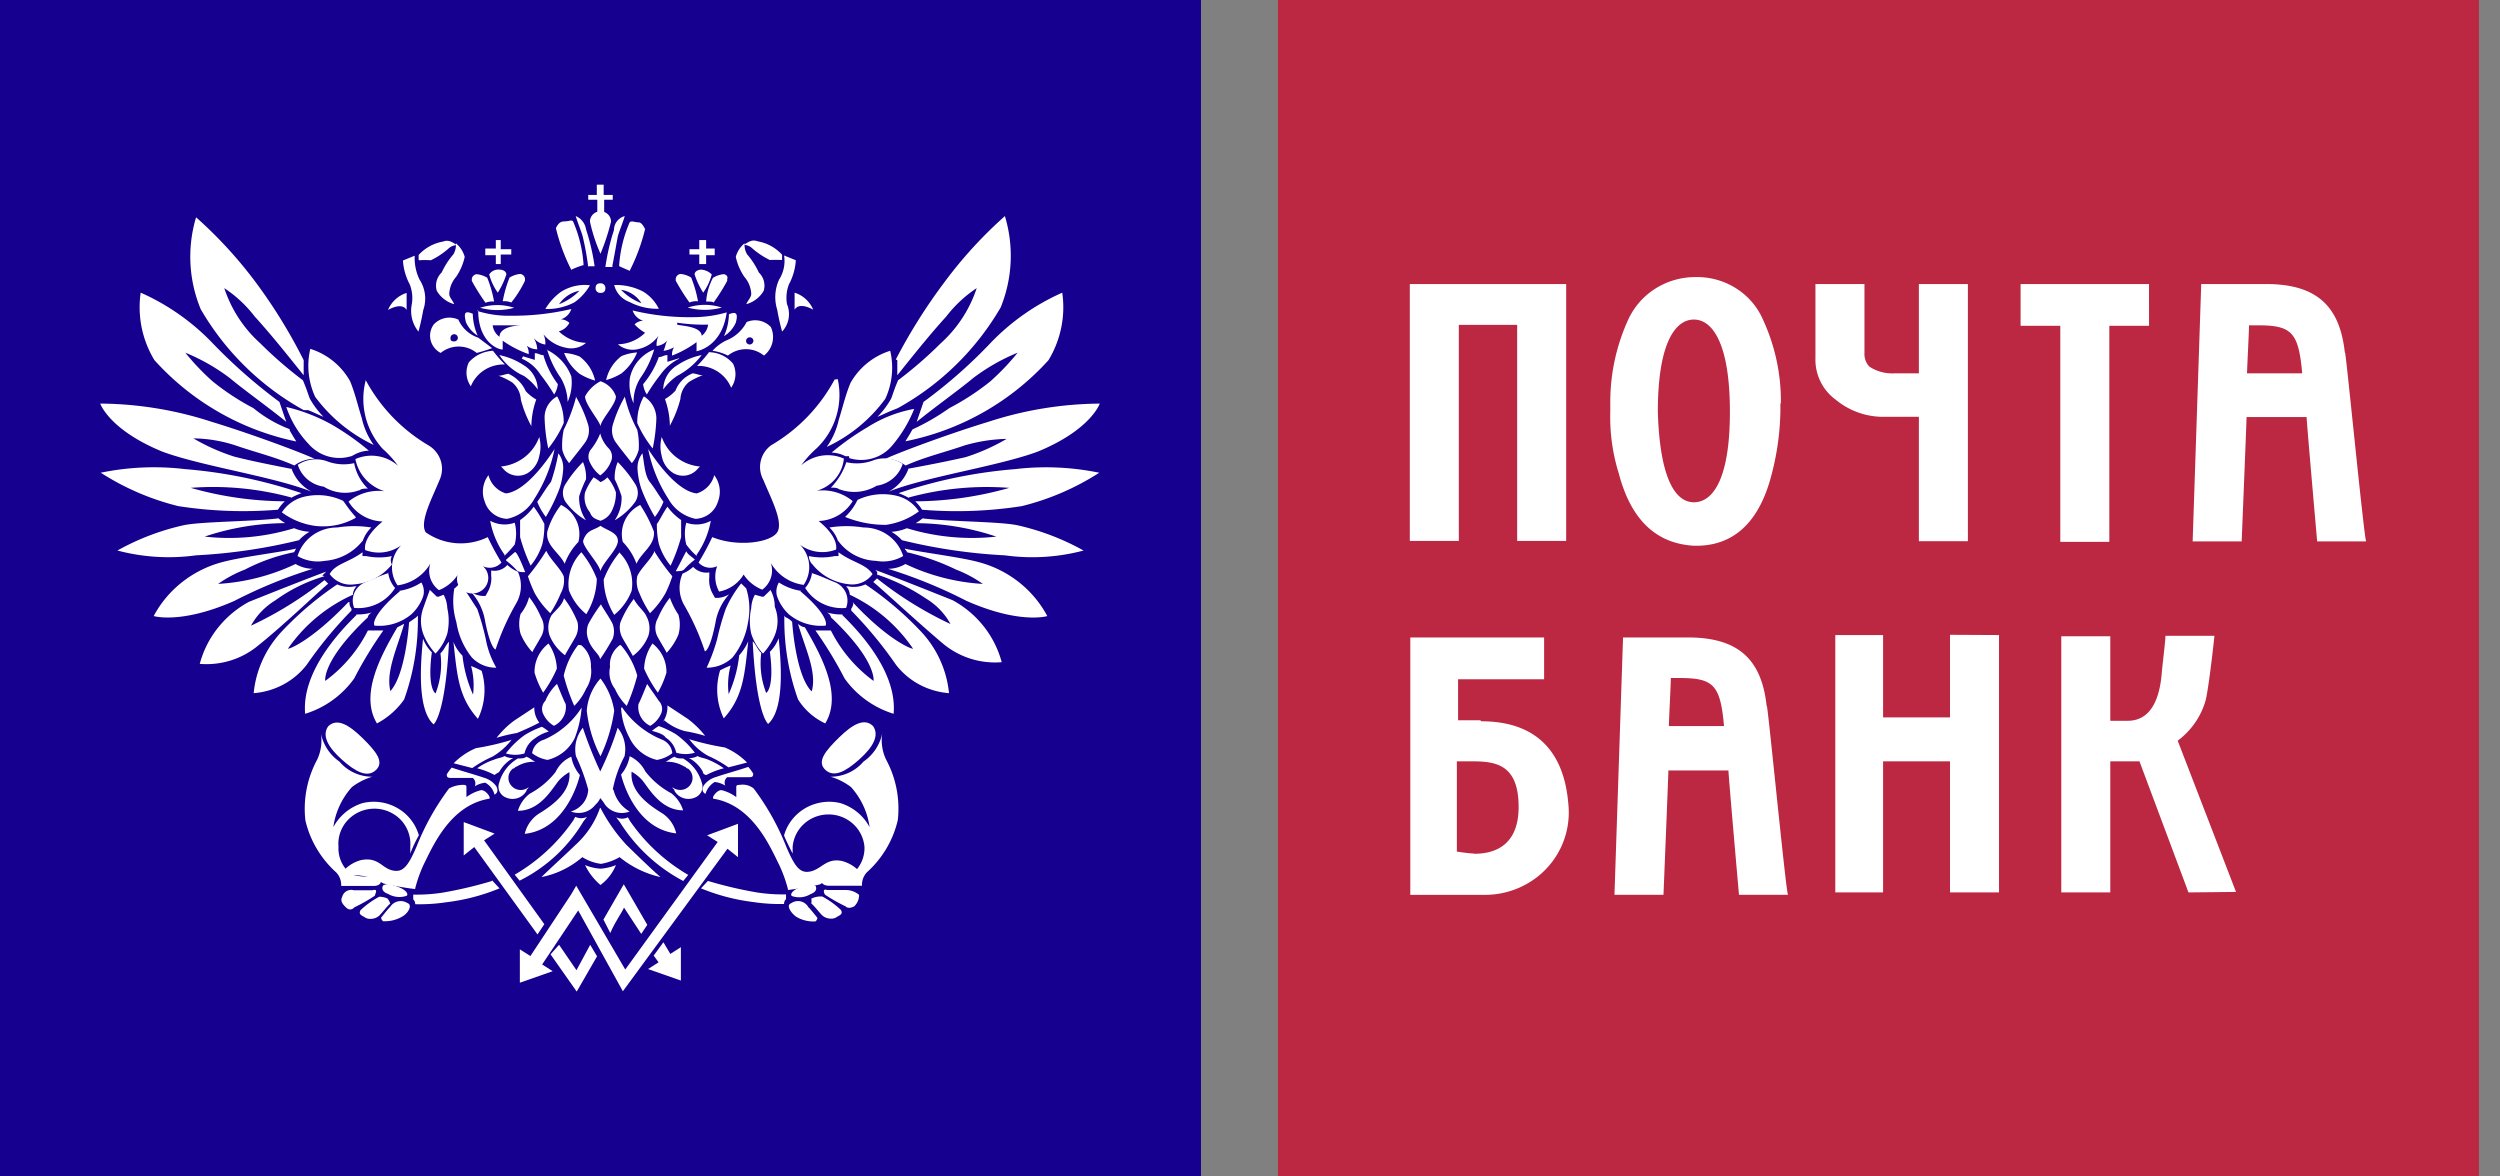
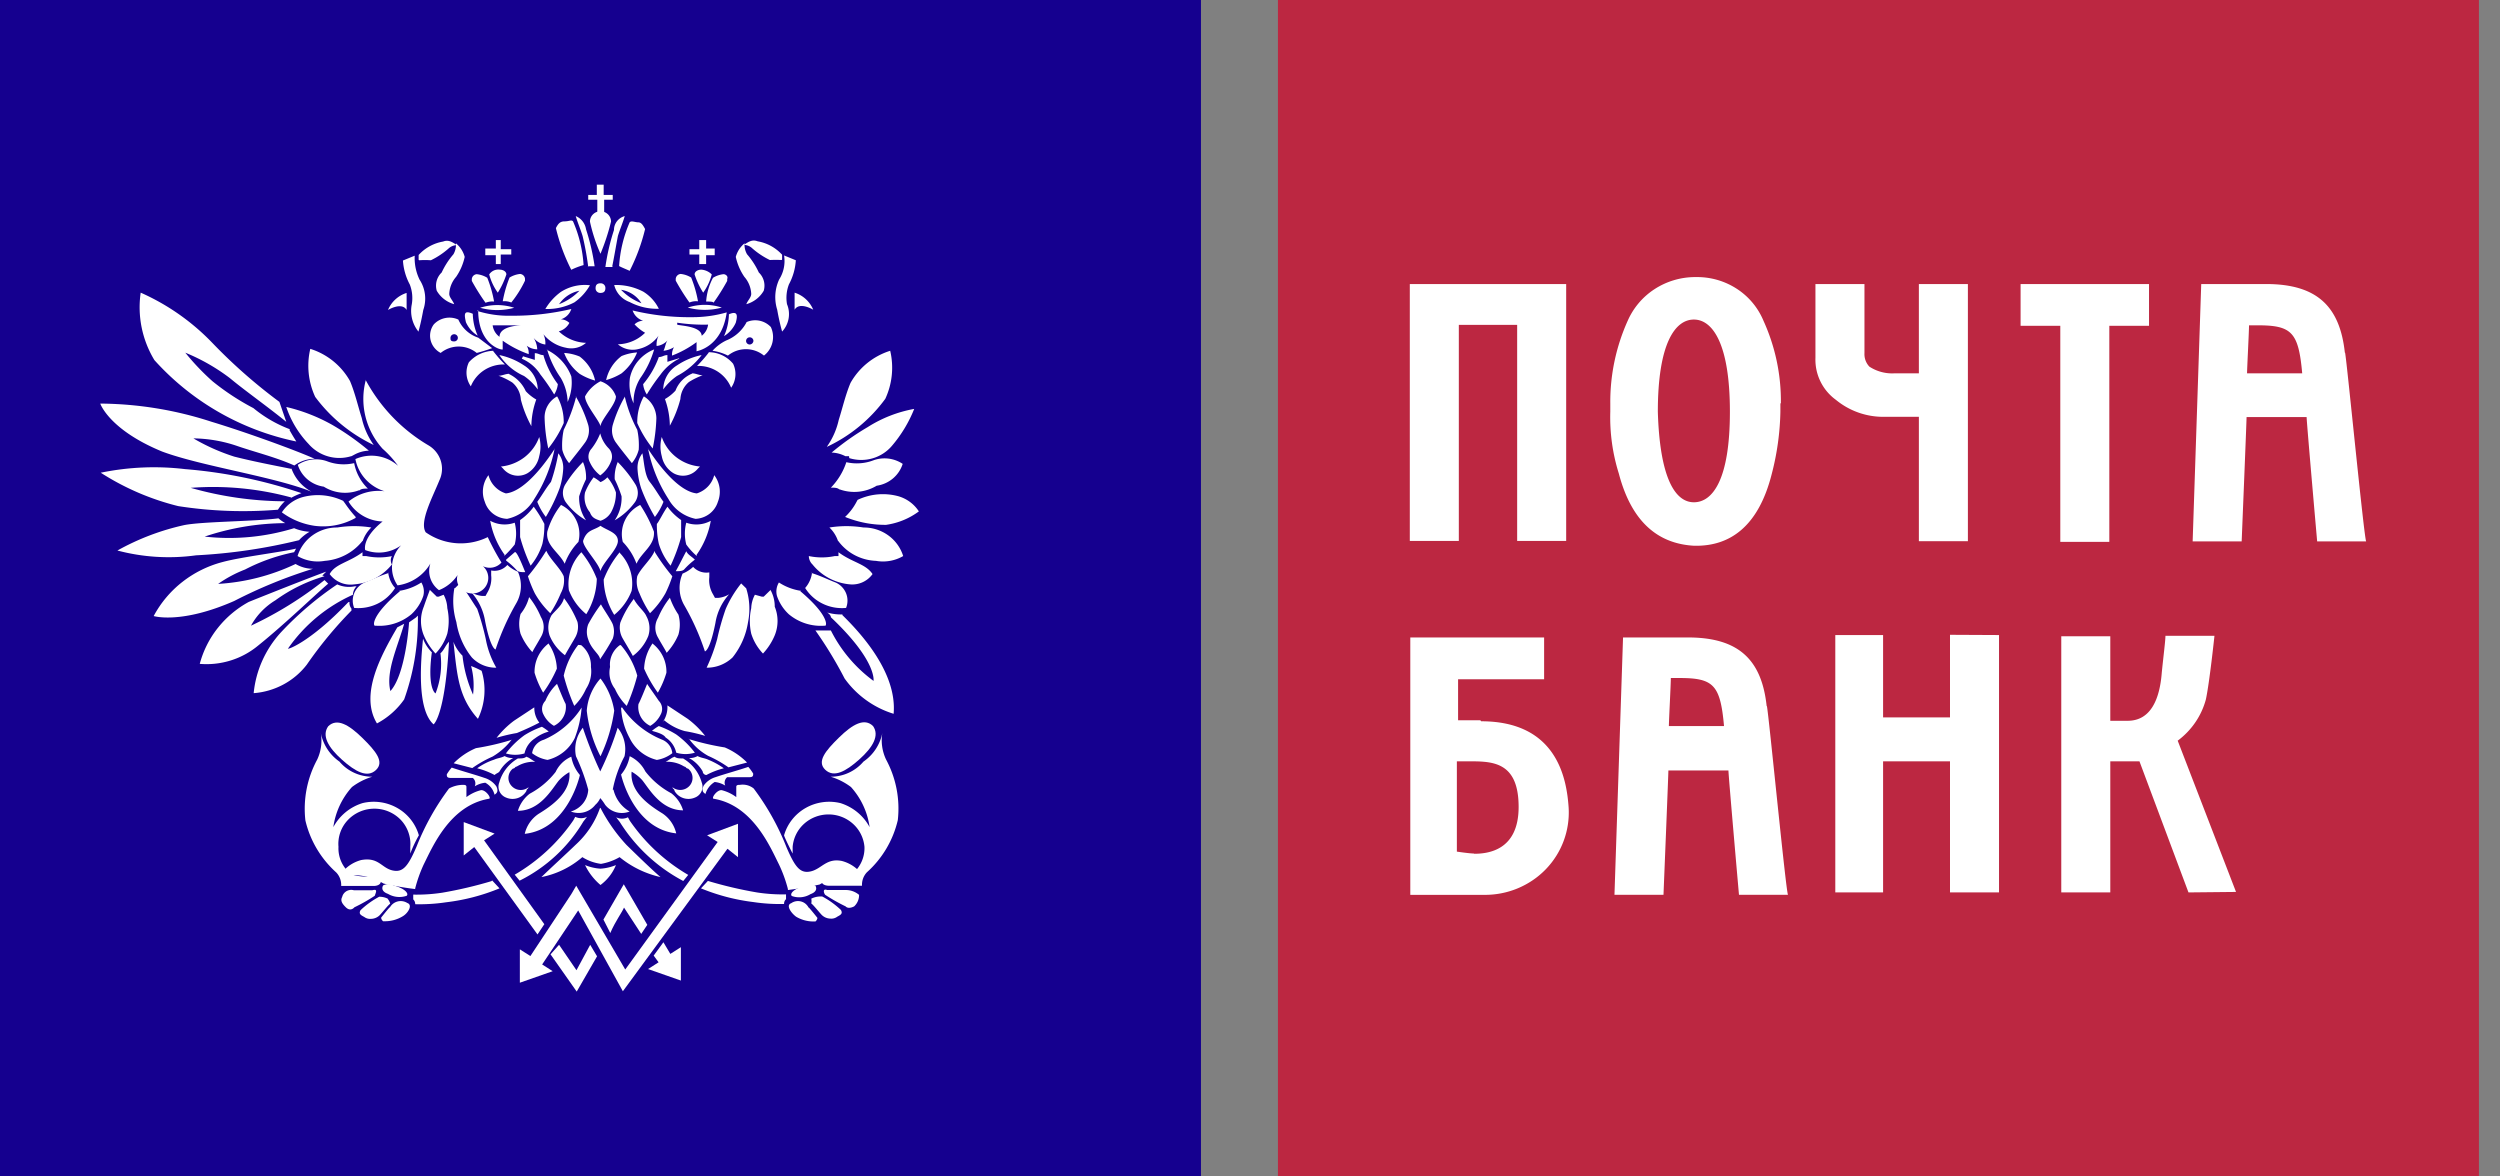
<svg xmlns="http://www.w3.org/2000/svg" width="102" height="48" fill="none">
  <rect width="100%" height="100%" fill="#808080" stroke="none" />
  <path d="M0 0h49v48H0V0z" fill="#15008F" />
  <path d="M52.14 0h49v48h-49V0z" fill="#BC2741" />
  <path d="M14.92 15.507a6.859 6.859 0 002.58 2.674c.234.144.407.367.486.626.079.26.06.539-.056.785-.28.695-.83 1.704-.56 2.126a2.495 2.495 0 002.53.196c.167.356.354.702.56 1.038a.643.643 0 01-.76.147.628.628 0 01.072.886.66.66 0 01-.902.093.568.568 0 01-.2-.617 1.622 1.622 0 01-.76.617.98.98 0 01-.353-.488.96.96 0 01.003-.599c-.138.24-.331.444-.564.599a1.853 1.853 0 01-.776.293 1.282 1.282 0 01.15-1.636 1.548 1.548 0 01-1.47.195s-.15-.47.71-1.165a1.706 1.706 0 01-.802-.232 1.663 1.663 0 01-.588-.581 1.935 1.935 0 011.47-.421 1.744 1.744 0 01-.78-.495 1.691 1.691 0 01-.41-.818 1.63 1.63 0 011.74.274 4.164 4.164 0 00-.63-.695 3.044 3.044 0 01-.702-1.327 3.005 3.005 0 01.022-1.495l-.01.02zm3.93 11.226a1.573 1.573 0 01-.35-.549c.15 1.362.2 2.254 1 3.145.295-.613.349-1.31.15-1.96a3.313 3.313 0 00-.43-.195c.102.38.13.776.08 1.166a5.261 5.261 0 01-.43-1.587l-.02-.02zm-1.24-.127a1.574 1.574 0 01-.35-.549c-.08.813-.28 2.87.43 3.497 0 0 .48-.342.63-3.37-.15.147-.2.343-.35.47a3.326 3.326 0 01-.2 1.637s-.35-.177-.15-1.685h-.01zm-1.68 1.587c.63-.696.76-2.802.76-2.802l.28-.196.08-.078v.196a9.618 9.618 0 01-.56 3.223 3.148 3.148 0 01-1.11.98c-.71-1.167.15-2.753.83-3.92l.28-.146c-.28.98-.76 1.959-.56 2.753v-.01zm-1.67-3.635a.376.376 0 00.08.275v.078c-.67.682-1.279 1.42-1.82 2.204a2.983 2.983 0 01-.957.812 3.048 3.048 0 01-1.213.354c.09-.921.48-1.79 1.11-2.479a13.26 13.26 0 012.3-1.959c.222.101.47.128.71.079h.08a.494.494 0 00-.15.343 6.42 6.42 0 00-2.64 2.184c-.13.098.83-.176 2.45-1.88l.05-.01zm-1.11-1.077l.08-.079.08-.078c-.56.196-2.53.98-3.16 1.234-.49.267-.92.629-1.264 1.063a4.03 4.03 0 00-.736 1.465c.427.036.857-.012 1.266-.14a3.272 3.272 0 001.114-.605c1.11-.891 2.38-2.125 2.86-2.527l-.15-.147a15.042 15.042 0 01-3 1.861c.234-.426.58-.784 1-1.038a6.505 6.505 0 012-.98l-.09-.03zM12 22.53l.08-.147c-.63.147-2.25.343-3 .548a4.506 4.506 0 00-1.641.813 4.4 4.4 0 00-1.169 1.391s1.11.343 3.29-.617a19.749 19.749 0 013.21-1.312c-.25 0-.496-.068-.71-.196a8.508 8.508 0 01-3.16.813c.34-.24.71-.438 1.1-.588a7.58 7.58 0 012-.705zm0-.98c.2.084.413.133.63.147a1.76 1.76 0 00-.43.343 22.323 22.323 0 01-4.2.617 8.162 8.162 0 01-3.21-.196 10.023 10.023 0 012.73-1.038c.76-.147 2.86-.147 3.84-.275.087.074.18.14.28.196-1.12.007-2.231.192-3.29.549A9.005 9.005 0 0012 21.55zm-.13-1.234c.138-.076.282-.141.43-.196a19.762 19.762 0 00-4.75-.98 10.733 10.733 0 00-3.44.147 10.504 10.504 0 003.16 1.362c1.346.21 2.712.259 4.07.147.078-.126.172-.241.28-.343a14.273 14.273 0 01-3.84-.549c1.38-.105 2.767.028 4.1.392l-.01.02zm.01-1.235c.14.418.437.768.83.98-1.54-.617-4.48-1.038-6.09-1.636-2.17-.891-2.53-1.959-2.53-1.959a14.96 14.96 0 014.55.745c1.39.42 3.44 1.165 4.2 1.508-.3 0-.591.097-.83.274-.76-.343-1.62-.548-2.38-.813a5.717 5.717 0 00-1.74-.294 8.21 8.21 0 001.67.745c.78.196 1.54.343 2.33.5l-.01-.05zm-.07-1.538c.08.148.2.343.28.47a10.7 10.7 0 01-5.79-3.32 4.16 4.16 0 01-.56-2.753 9.25 9.25 0 012.93 2.057c.84.874 1.753 1.677 2.73 2.4l.28.814c-.76-.618-1.74-1.313-2.3-1.783a8.04 8.04 0 00-1.82-1.039c.337.418.708.808 1.11 1.166.518.42 1.077.787 1.67 1.097a5.23 5.23 0 001.49.862" fill="#fff" />
  <path d="M18.56 24l.2-.196c.28.343.48.696.71 1.038.142.405.259.817.35 1.235.075.41.22.804.43 1.165a1.344 1.344 0 01-1-.42 3.043 3.043 0 01-.63-1.44 2.968 2.968 0 01-.08-1.392l.02.01zm-1.02.069l.2.196.08.078h.08l.2-.078c.091.169.143.356.15.548.076.342.076.696 0 1.038a2.067 2.067 0 01-.48.814 2.53 2.53 0 01-.48-.745 1.547 1.547 0 010-1.166c.1-.294.18-.5.25-.695v.01zm-1.26.039c.326-.047.636-.164.91-.343a.705.705 0 01.08.549c-.095.282-.26.538-.48.744a2.039 2.039 0 01-1.47.47c-.1.05-.23-.372 1-1.41l-.04-.01zm-.44-.735c.03.228.127.443.28.617-.173.275-.42.497-.716.641a1.793 1.793 0 01-.954.172.798.798 0 01.003-.603.82.82 0 01.427-.435c.33-.128.61-.274 1-.392" fill="#fff" />
  <path d="M16 22.687c-.35.074-.71.074-1.06 0h-.15v-.156c-.56.42-1.11.47-1.34.891a1.059 1.059 0 001 .421 2.191 2.191 0 001.54-.813.347.347 0 010-.343H16zm-1.2-.617c.07-.207.19-.395.35-.548a4.368 4.368 0 00-1.39 0 1.703 1.703 0 00-1.008.319c-.292.21-.506.507-.612.846.334.195.728.264 1.11.196.3-.023.593-.107.858-.247a2.15 2.15 0 00.682-.566h.01zm-.29-.98a5.22 5.22 0 01-.43-.548l-.08-.108a2.405 2.405 0 00-1.67-.147c-.344.102-.638.32-.83.617.392.291.853.48 1.34.55a2.706 2.706 0 001.67-.324v-.04zm.15-1.077c.08-.078.2-.078.35-.078a1.946 1.946 0 01-.56-1.039c-.37.085-.757.058-1.11-.078a1.336 1.336 0 00-1.19.147c.073.231.211.438.399.596.187.157.417.26.661.295a1.633 1.633 0 001.44.147l.01.01zm-.32-1.4l.15-.08c.173-.089.364-.139.56-.146-.46-.386-.95-.734-1.47-1.038a7.168 7.168 0 00-1.9-.745 4.06 4.06 0 00.91 1.509 1.66 1.66 0 001.74.499h.01zm.9-.47a3.006 3.006 0 01-.48-1.088c-.15-.47-.28-1.039-.48-1.509a2.827 2.827 0 00-1.62-1.313 3.018 3.018 0 00.2 1.96 6.4 6.4 0 002.38 1.959v-.01zm5.46 4.907c.125.117.27.21.43.274a1.424 1.424 0 01-.08 1.313 10.01 10.01 0 00-.83 1.861s-.2 0-.43-1.166a2.291 2.291 0 00-.56-1.165c.13.08.277.13.43.146h.15l.08-.146c.124-.21.177-.454.15-.696v-.196a.694.694 0 00.66-.225z" fill="#fff" />
-   <path d="M12.39 14.694v.617c-.56-.695-1.26-1.587-2-2.4a5.119 5.119 0 00-1.24-1.156 5.23 5.23 0 001.47 2.253 16.79 16.79 0 001.74 1.509l.08.196c.08.196.15.421.2.548.151.272.34.523.56.745-.2-.079-.43-.196-.63-.274h-.18a11.04 11.04 0 01-4.2-4.115A5.602 5.602 0 018 8.865a17.64 17.64 0 012.45 2.675 21.41 21.41 0 011.94 3.154zm24.7 5.623a3.326 3.326 0 00-.43-.196 19.762 19.762 0 014.75-.98 10.733 10.733 0 013.44.147 10.5 10.5 0 01-3.16 1.362c-1.346.21-2.712.259-4.07.147a1.669 1.669 0 00-.28-.343c1.3-.007 2.592-.192 3.84-.549a12.076 12.076 0 00-4.1.392l.01.02zm-.01-1.235c-.14.418-.437.768-.83.98 1.54-.617 4.48-1.038 6.09-1.636 2.17-.891 2.53-1.959 2.53-1.959a14.96 14.96 0 00-4.55.745c-1.39.42-3.44 1.165-4.2 1.508.3 0 .591.097.83.274.76-.343 1.62-.548 2.38-.813a6.58 6.58 0 011.74-.274 8.21 8.21 0 01-1.67.744c-.78.177-1.54.324-2.33.47l.01-.038zm.14-1.547c-.08.147-.2.343-.28.47a10.701 10.701 0 005.84-3.311c.5-.829.698-1.8.56-2.753a9.25 9.25 0 00-2.93 2.057 20.086 20.086 0 01-2.73 2.4l-.28.814c.76-.618 1.74-1.313 2.3-1.783a8.04 8.04 0 011.82-1.039 9.882 9.882 0 01-1.11 1.166c-.521.42-1.084.787-1.68 1.097a9.222 9.222 0 01-1.49.862l-.02.02zm-.61-2.841v.617c.56-.695 1.26-1.587 2-2.4a5.12 5.12 0 011.24-1.156 5.23 5.23 0 01-1.47 2.253 16.79 16.79 0 01-1.74 1.509l-.08.196c-.08.196-.15.421-.2.548-.151.272-.34.523-.56.745.2-.079.43-.196.63-.274l.2-.079a11.039 11.039 0 004.2-4.114c.48-1.187.54-2.498.17-3.723a17.64 17.64 0 00-2.45 2.675 22.562 22.562 0 00-2 3.174l.06.029zM14.55 25.087c-.71.696-2.25 2.332-2.1 4.036a3.845 3.845 0 002-1.44c.35-.679.748-1.333 1.19-1.959h-.63a5.76 5.76 0 01-1.74 2.057s-.15-.813 1.74-2.596c0-.078.08-.147.15-.195-.204.06-.417.087-.63.078l.02.02zm19.5-9.6a6.858 6.858 0 01-2.58 2.675 1.098 1.098 0 00-.32 1.43c.28.695.83 1.704.56 2.126-.27.42-1.62.617-2.65.196a10.59 10.59 0 01-.56 1.038.643.643 0 00.76.147 1.25 1.25 0 00.08 1.038c.207-.04.404-.122.576-.242.173-.12.317-.274.424-.453.182.277.448.493.76.617a.98.98 0 00.353-.489.96.96 0 00-.003-.599 1.818 1.818 0 001.34.892 1.282 1.282 0 00-.15-1.636 1.548 1.548 0 001.47.196s.15-.47-.71-1.166c.283-.01.559-.09.802-.232.243-.142.445-.342.588-.58a1.933 1.933 0 00-1.47-.422c.298-.084.564-.254.762-.488.199-.234.32-.522.348-.825a1.63 1.63 0 00-1.74.275 4.16 4.16 0 01.63-.696 3.013 3.013 0 00.86-2.822l-.13.02zm-3.87 11.226a2.24 2.24 0 00.35-.548c-.15 1.362-.2 2.253-1 3.145a2.692 2.692 0 01-.15-1.96c.138-.075.282-.14.43-.196-.102.38-.13.776-.08 1.166.226-.504.37-1.04.43-1.587l.02-.02zm1.24-.127a1.58 1.58 0 00.35-.548c.08.813.28 2.87-.43 3.497 0 0-.48-.343-.63-3.37.15.147.2.343.35.47a3.325 3.325 0 00.2 1.636s.35-.176.15-1.685h.01zm1.66 1.587c-.63-.695-.76-2.801-.76-2.801a.791.791 0 00-.28-.196l-.04-.06v.197a9.618 9.618 0 00.56 3.223c.265.424.651.765 1.11.98.71-1.166-.15-2.753-.83-3.92a.513.513 0 01-.28-.146c.28.98.78 1.96.56 2.753l-.04-.03zm1.73-3.615a.376.376 0 01-.08.275v.078c.67.682 1.279 1.42 1.82 2.204.256.335.582.611.957.813.374.2.788.321 1.213.353a4.289 4.289 0 00-1.11-2.479 13.26 13.26 0 00-2.3-1.959c-.222.101-.47.128-.71.079h-.08a.495.495 0 01.15.343 6.413 6.413 0 012.57 2.184c.13.098-.86-.176-2.45-1.88l.02-.01zm.98-1.077v-.147l-.08-.078c.56.195 2.53.98 3.16 1.234.49.267.92.628 1.264 1.063.344.434.594.932.736 1.464a3.31 3.31 0 01-2.38-.744c-1.06-.892-2.38-2.126-2.86-2.528l.15-.147c.921.735 1.928 1.36 3 1.862a2.777 2.777 0 00-1-1.039 8.072 8.072 0 00-2-.98l.01.04zm1.21-.95c0-.079-.08-.079-.08-.147.63.147 2.25.343 3 .548a4.507 4.507 0 011.642.813 4.4 4.4 0 011.168 1.391s-1.11.343-3.29-.617a19.837 19.837 0 00-3.21-1.312c.25 0 .496-.068.71-.196a8.508 8.508 0 003.16.813c-.34-.24-.71-.438-1.1-.588a9.489 9.489 0 00-2-.705zm0-.98a1.95 1.95 0 01-.63.147c.16.091.306.207.43.343a22.37 22.37 0 004.2.617 8.16 8.16 0 003.21-.196 10.023 10.023 0 00-2.73-1.038c-.76-.147-2.86-.147-3.84-.274-.087.073-.18.138-.28.195 1.12.007 2.231.192 3.29.549a9.086 9.086 0 01-3.65-.343z" fill="#fff" />
  <path d="M30.44 24l-.2-.196a4.583 4.583 0 00-.63 1.039 10.38 10.38 0 00-.35 1.234c-.11.4-.253.79-.43 1.165a1.516 1.516 0 001.06-.42c.333-.42.55-.915.63-1.44a2.737 2.737 0 00-.08-1.392V24zm1 .069l-.2.196-.08.078h-.08l-.28-.078a1.256 1.256 0 00-.15.548 2.409 2.409 0 000 1.039c.095.303.259.581.48.813.203-.22.366-.471.48-.745a1.547 1.547 0 000-1.166 1.407 1.407 0 00-.18-.695l.01.01zm1.25.039a2.238 2.238 0 01-.91-.343.707.707 0 00-.08.549c.095.282.26.538.48.744a2.039 2.039 0 001.47.47c.08.05.23-.372-1-1.41l.04-.01zm.44-.735c-.03.228-.127.443-.28.617.173.275.42.498.716.641.295.144.626.204.954.172a.798.798 0 00-.003-.603.82.82 0 00-.427-.435c-.33-.127-.61-.274-1-.392h.04zm-.13-.686c.35.074.71.074 1.06 0h.15v-.156c.56.42 1.11.47 1.39.891a1.016 1.016 0 01-.91.421c-.3-.024-.592-.11-.857-.249a2.182 2.182 0 01-.683-.564.485.485 0 01-.15-.343zm1.19-.617a1.368 1.368 0 00-.35-.548 4.38 4.38 0 011.39 0c.362-.003.716.109 1.008.319.292.21.506.507.612.846a1.638 1.638 0 01-1.11.196 2.032 2.032 0 01-.866-.232 1.989 1.989 0 01-.674-.58h-.01zm.29-.98a2.3 2.3 0 00.43-.548l.08-.147c.52-.247 1.114-.3 1.67-.147.344.101.638.32.83.617a2.94 2.94 0 01-1.34.549 4.345 4.345 0 01-1.67-.323zm-.23-1.116c-.08-.078-.2-.078-.35-.078.287-.296.503-.65.63-1.039.37.085.757.058 1.11-.078a1.336 1.336 0 011.19.147 1.282 1.282 0 01-.399.596c-.187.157-.416.26-.661.295a1.774 1.774 0 01-1.52.147v.01zm.39-1.362h-.15a1.32 1.32 0 00-.56-.147c.46-.386.95-.733 1.47-1.038a5.304 5.304 0 011.9-.744 5.385 5.385 0 01-.91 1.508 1.622 1.622 0 01-.792.51c-.31.09-.64.086-.948-.01l-.01-.079zm-.9-.391c.231-.329.394-.698.48-1.088.15-.47.28-1.038.48-1.508a2.827 2.827 0 011.62-1.313 3.018 3.018 0 01-.2 1.96 6.2 6.2 0 01-2.38 1.958v-.01zm-5.46 4.907c-.125.117-.27.21-.43.274a1.424 1.424 0 00.08 1.313 9.99 9.99 0 01.83 1.861s.2 0 .43-1.165c.07-.433.264-.837.56-1.166-.13.08-.277.13-.43.147h-.15l-.08-.147a1.127 1.127 0 01-.15-.696v-.195a.734.734 0 01-.66-.226z" fill="#fff" />
  <path d="M34.36 25.087c.71.696 2.25 2.332 2.1 4.036a3.845 3.845 0 01-2-1.44 16.575 16.575 0 00-1.19-1.959h.63a5.76 5.76 0 001.74 2.057s.15-.813-1.74-2.596c0-.078-.08-.147-.15-.195.204.06.417.087.63.078l-.02.02zM19.59 12.558c.45-.148.94-.148 1.39 0a2.64 2.64 0 01-1.39 0zm5.11-.803c0 .147-.08.196-.2.196a.193.193 0 01-.145-.054.184.184 0 01-.055-.142c0-.147.08-.196.2-.196a.193.193 0 01.145.055.184.184 0 01.055.141zm-1.39-.744a7.735 7.735 0 01-.63-1.705c.08-.147.15-.274.35-.274.2 0 .28-.078.35 0a5.27 5.27 0 01.43 1.783 3 3 0 00-.51.196h.01zm.67-.147h.28a8.853 8.853 0 00-.35-1.509.698.698 0 00-.42-.539c.08.275.2.549.28.813.1.417.177.84.23 1.264l-.02-.03zm-.54 1.47a2.4 2.4 0 01-1.19.273 2.34 2.34 0 01.63-.695 1.81 1.81 0 011.19-.274c-.156.274-.37.511-.63.695zm-.63.078c.314-.122.598-.309.83-.55-.34.069-.638.266-.83.55z" fill="#fff" />
  <path d="M19.47 12.686a4.29 4.29 0 001.39.196c.825.006 1.648-.086 2.45-.275a.645.645 0 01-.43.422.515.515 0 01.35.146.68.68 0 01-.43.343c.296.288.693.456 1.11.47a.918.918 0 01-.83.197 1.555 1.555 0 01-.91-.55c.063.132.09.277.08.422a.73.73 0 01-.48-.274c.09.142.142.303.15.47a.74.74 0 01-.43-.147c.062.104.09.223.08.343a4.322 4.322 0 01-1.06-.549v.343c.08.079-1-.078-1-1.587l-.04.03zm1.86.587H20.1a.696.696 0 00.28.47c0-.47.91-.47.91-.47h.04zm-2.04-.47c.006.307.074.61.2.892a1.223 1.223 0 01-.48-.549c-.08-.343-.08-.5.28-.343zm.23.98l.56.421a6.189 6.189 0 01-.63.196 1.165 1.165 0 00-1.47 0 .806.806 0 01-.411-.52.777.777 0 01.131-.646.876.876 0 011-.196 1.354 1.354 0 00.83.745h-.01zm-.99.147a.151.151 0 00.139-.09.145.145 0 00-.033-.161.152.152 0 00-.23.022.144.144 0 00-.026.082c0 .078 0 .147.15.147zm1.59.392c.148.192.308.375.48.548-.297-.01-.59.07-.84.23-.248.16-.44.39-.55.662a.968.968 0 01-.08-.98 1.395 1.395 0 011-.47l-.01.01zm1.22.215l.48.147v-.274c.15 0 .2.078.35.078.122.427.322.829.59 1.185a.967.967 0 01-.15.422 7.84 7.84 0 00-.56-.813 1.68 1.68 0 00-.76-.647l.05-.098zm-.96-.049c.358.075.698.218 1 .421a1.173 1.173 0 01.56.98 2.297 2.297 0 00-.56-.549 2.357 2.357 0 01-1-.842v-.01zm0-3.487c.15 0 .28.078.28.196a3.308 3.308 0 01-.35.744 2.26 2.26 0 01-.35-.744.446.446 0 01.43-.196h-.01zm-.22 1.312a4.875 4.875 0 00-.28-.98 1.014 1.014 0 00-.43-.146.222.222 0 00-.136.062.214.214 0 00-.064.134v.078a8.6 8.6 0 00.56.892.763.763 0 01.35-.05v.01zm.35-.01c.059-.335.153-.663.28-.979.13-.08.277-.13.43-.147.052.005.1.027.136.062.037.036.06.084.064.134v.078a4.47 4.47 0 01-.56.892.713.713 0 00-.35-.05v.01zm.35-2.135h-.43v-.372h-.2v.343h-.43v.274h.43v.362h.2v-.391h.43v-.216zm-4.27 2.45v-.667a1.221 1.221 0 00-.76.696s.56-.343.76 0v-.03zm.48.92c.08-.274.15-.617.2-.892a1.413 1.413 0 00-.15-1.234 2.012 2.012 0 01-.2-.98l-.48.197c.022.342.117.676.28.98.1.258.128.54.08.812a1.345 1.345 0 00.28 1.117h-.01zm.01-2.939v-.196a1.76 1.76 0 011-.548c.2-.079.35 0 .56.147a.515.515 0 00-.35.147 3.187 3.187 0 01-.71.47 3.286 3.286 0 00-.48 0" fill="#fff" />
  <path d="M18.61 9.933c.17.144.293.335.35.549-.063.29-.181.566-.35.813-.17.194-.269.44-.28.695 0 .147.15.275.2.421a1.19 1.19 0 01-.71-.548.74.74 0 01.2-.745c.124-.268.285-.519.48-.744a.761.761 0 00.1-.45l.01.01zm3.71 4.32c.119.417.308.81.56 1.166.174.299.27.635.28.98.145-.327.197-.686.15-1.039a1.974 1.974 0 00-1-1.087l.01-.02zm.7.147c.217.014.43.063.63.147.322.243.546.59.63.98a2.421 2.421 0 01-.63-.275 1.962 1.962 0 01-.63-.842v-.01zm-2.25.852c-.15 0-.28.079-.43.079.196.07.384.163.56.274a.981.981 0 01.35.695c.097.379.242.744.43 1.088.005-.37.073-.738.2-1.088a1.764 1.764 0 01-.43-.342 1.414 1.414 0 00-.68-.696v-.01zm2 .99c.158.317.237.666.23 1.018a4.597 4.597 0 01-.63 1.039 6.914 6.914 0 01-.15-1.234.964.964 0 01.127-.517.992.992 0 01.383-.375l.04.069zm.72-.069c.216.368.387.76.51 1.166a.845.845 0 01-.15.744c-.2.275-.43.549-.63.813a1.4 1.4 0 01-.28-.548 2.984 2.984 0 01.06-.813c.219-.435.39-.892.51-1.362h-.02zm.3 2.674c-.27.27-.508.57-.71.892a.666.666 0 000 .744c.22.303.503.557.83.745a1.611 1.611 0 01-.28-.98c.076-.238.17-.47.28-.695a1.597 1.597 0 00-.13-.715l.01.01zm-1.01-.352a.966.966 0 01.2.617c-.014.276-.064.55-.15.813-.15.404-.338.794-.56 1.166a2.58 2.58 0 01-.35-.617c.2-.275.35-.549.56-.814.13-.38.23-.77.3-1.165zm-.15-.196a5.894 5.894 0 01-.83 2.057 1.625 1.625 0 01-.464.526c-.191.14-.412.238-.646.287a1.012 1.012 0 01-.568-.206.98.98 0 01-.342-.49 1.114 1.114 0 01.15-1.087 1.05 1.05 0 00.71.745c.53-.05 1.24-.666 2-1.832" fill="#fff" />
  <path d="M22 17.829c.07.256.07.527 0 .783a1.038 1.038 0 01-.48.696.783.783 0 01-1-.196l-.08-.078c.35-.035.683-.167.96-.38.275-.214.484-.5.6-.825zm1.72 4.702c.267.328.48.694.63 1.087a2.894 2.894 0 01-.43 1.44 2.343 2.343 0 01-.71-.98 1.864 1.864 0 01.51-1.547zm-.68.47a2.54 2.54 0 01.56-.892 1.307 1.307 0 00-.086-.876 1.345 1.345 0 00-.624-.632 3.198 3.198 0 00-.56 1.087c-.08.568.48.843.71 1.313zm-1.26-2.332a2.296 2.296 0 01-.56.549v.695c.11.4.253.79.43 1.166a2.57 2.57 0 00.48-.891c.058-.267.085-.54.08-.813a5.133 5.133 0 00-.43-.696v-.01zm-1.19 1.97a3.433 3.433 0 01-.59-1.392 1.217 1.217 0 001 .079 1.77 1.77 0 010 .891 4.28 4.28 0 01-.43.47l.02-.049zm.06.195l.35-.303c.08-.079.35.617.43.813-.15 0-.28 0-.35-.079a2.978 2.978 0 00-.43-.392v-.039zm1.6-.303a8.6 8.6 0 01-.71.98c.076.238.17.47.28.695.169.3.381.573.63.813a4.58 4.58 0 00.43-.813c.116-.213.159-.457.12-.696-.15-.343-.56-.695-.71-1.038l-.04.059zm.75 1.86c.232.3.42.63.56.98a.884.884 0 01-.08.618c-.08.147-.28.47-.43.744-.282-.21-.5-.49-.63-.813a1.029 1.029 0 01.08-.813c.15-.196.43-.392.51-.695l-.01-.02zm-1.41-.028c.197.248.358.521.48.813a.791.791 0 010 .813c-.15.274-.28.47-.35.617a2.53 2.53 0 01-.48-.745 1.497 1.497 0 010-.813 1.82 1.82 0 00.35-.695v.01zm2 1.949a3.23 3.23 0 00-.59 1.254c.11.422.253.835.43 1.234.203-.2.365-.437.48-.695.173-.265.244-.58.2-.892a1.07 1.07 0 00-.4-.891l-.12-.01zm-1.22-.069c.215.307.336.667.35 1.039-.15.345-.337.674-.56.98a3.806 3.806 0 01-.35-.814 1.443 1.443 0 01.138-.657c.097-.205.242-.386.422-.528v-.02zm7.08-13.694a2.223 2.223 0 00-1.39 0 2.64 2.64 0 001.39 0zm-4.95-2.195c.177-.426.321-.865.43-1.312a.417.417 0 00-.126-.298.435.435 0 00-.608 0 .417.417 0 00-.126.298c.098.45.242.89.43 1.312zm1.19.696a7.736 7.736 0 00.63-1.705c-.08-.147-.15-.274-.28-.274-.13 0-.28-.078-.35 0a5.277 5.277 0 00-.43 1.783c.08.049.28.127.43.196zm-.69-.157h-.3a8.87 8.87 0 01.35-1.508.58.58 0 01.122-.357.6.6 0 01.318-.212c-.08.275-.2.549-.28.813-.08.422-.15.843-.23 1.235l.02.03zm.06.735a2.4 2.4 0 011.19.274c.272.17.49.41.63.696a2.4 2.4 0 01-1.19-.275 1.002 1.002 0 01-.405-.27.973.973 0 01-.225-.425zm.28.196c.232.24.515.428.83.548a1.19 1.19 0 00-.353-.364 1.205 1.205 0 00-.477-.184zm3.08 2.478v-.343a4.175 4.175 0 01-1 .549.577.577 0 01.08-.343c-.13.08-.277.13-.43.147.08-.147.08-.343.2-.47a.677.677 0 01-.48.274.827.827 0 01.08-.421 1.371 1.371 0 01-.83.548.928.928 0 01-.83-.196 1.63 1.63 0 001.11-.47 1.768 1.768 0 01-.43-.343.515.515 0 01.35-.147.662.662 0 01-.43-.42 9.917 9.917 0 002.45.274c.47 0 .939-.066 1.39-.196-.2 1.44-1.24 1.587-1.24 1.587l.01-.03zm.19-.588a.673.673 0 00.28-.47 7.237 7.237 0 01-1.26-.078v.078c.08.05 1 .05 1 .47h-.02zm1.13-.891c-.006.307-.074.61-.2.891.213-.13.38-.322.48-.548.08-.294.08-.5-.28-.343zm.71.323a.876.876 0 011 .196.961.961 0 01-.28 1.166 1.165 1.165 0 00-1.47 0 2.035 2.035 0 00-.63-.196c.157-.175.347-.318.56-.421.359-.143.653-.407.83-.745h-.01zm.29.764a.144.144 0 00-.025-.081.15.15 0 00-.154-.063.147.147 0 00-.11.2.151.151 0 00.139.09.16.16 0 00.15-.146zm-1.82.47a5.81 5.81 0 01-.48.55c.297-.011.59.069.84.229.248.16.44.39.55.661a.968.968 0 00.08-.98 1.302 1.302 0 00-1-.47" fill="#fff" />
  <path d="M27.71 14.616l-.48.146v-.274c-.15 0-.2.079-.35.079a3.632 3.632 0 01-.64 1.107c.016.15.068.293.15.42.17-.282.356-.553.56-.812.195-.274.456-.496.76-.647v-.02zm.91-.128a2.82 2.82 0 00-1 .421 1.173 1.173 0 00-.56.98c.153-.213.343-.398.56-.549a2.983 2.983 0 001-.842v-.01zm0-3.487c-.15 0-.28.078-.28.196.085.261.203.511.35.744a2.26 2.26 0 00.35-.744.676.676 0 00-.43-.196h.01zm.19 1.313a2.39 2.39 0 01.28-.98c.13-.08.277-.131.43-.147.08 0 .2.078.15.196v.078a8.606 8.606 0 01-.56.892c0-.05-.15-.05-.3-.05v.01zm-.33-.01a4.878 4.878 0 00-.28-.98 1.013 1.013 0 00-.43-.147.222.222 0 00-.136.063.213.213 0 00-.064.133v.078a8.6 8.6 0 00.56.892.713.713 0 01.35-.05v.01zm-.35-2.136h.4v-.372h.28v.343h.35v.274h-.35v.362h-.28v-.391h-.4v-.216zM24 7.954h.35v-.42h.28v.42H25v.196h-.35v.5h-.28v-.5H24v-.196zm8.42 4.653v-.666a1.221 1.221 0 01.76.696s-.56-.343-.76 0v-.03zm-.51.921a9.516 9.516 0 01-.2-.891 1.72 1.72 0 01.08-1.235c.185-.292.256-.64.2-.98l.48.197a2.39 2.39 0 01-.28.98c-.1.258-.128.54-.08.812a1.047 1.047 0 01-.2 1.117zm0-2.939v-.196a1.76 1.76 0 00-1-.548c-.2-.078-.35 0-.56.147a.515.515 0 01.35.147c.214.187.453.345.71.47.16-.009.32-.009.48 0" fill="#fff" />
  <path d="M30.37 9.933c-.17.144-.293.335-.35.549.063.29.181.566.35.813.17.194.269.44.28.695 0 .147-.15.275-.2.421a1.19 1.19 0 00.71-.548.74.74 0 00-.2-.745 3.166 3.166 0 00-.48-.744.761.761 0 01-.1-.45l-.01.01zm-3.68 4.32a3.84 3.84 0 01-.56 1.166 1.841 1.841 0 00-.28 1.038 1.922 1.922 0 01-.15-1.038c.054-.26.174-.504.349-.707a1.63 1.63 0 01.651-.459h-.01zm-.7.127c-.217.014-.43.064-.63.147a1.67 1.67 0 00-.63.98c.222-.061.435-.154.63-.274.278-.226.494-.515.63-.843v-.01zm2.25.853c.15 0 .28.078.43.078a2.887 2.887 0 00-.56.274.981.981 0 00-.35.696 4.689 4.689 0 01-.43 1.087 3.317 3.317 0 00-.2-1.087 1.76 1.76 0 00.43-.343 1.222 1.222 0 01.68-.696v-.01zm-2 .99A2.186 2.186 0 0026 17.26c.163.371.374.72.63 1.038.087-.407.137-.82.15-1.234a1.061 1.061 0 00-.14-.51 1.087 1.087 0 00-.37-.382l-.03.05zm-1.74 1.184c0-.274.63-.891.63-1.234a.976.976 0 00-.241-.38 1.003 1.003 0 00-.389-.237c-.268.14-.488.354-.63.617 0 .343.63 1.039.63 1.234zm1-1.234a5.41 5.41 0 00-.5 1.166.845.845 0 00.15.744c.2.275.43.549.63.813a1.4 1.4 0 00.28-.548 2.984 2.984 0 00-.06-.813 5.5 5.5 0 01-.51-1.362h.01zm-1.01 3.223c.193-.14.342-.33.43-.549a.49.49 0 00-.08-.548 1.345 1.345 0 01-.35-.617c-.087.22-.205.428-.35.617a.485.485 0 00-.08.548c.095.215.242.404.43.549zm.71-.549c.27.27.508.57.71.892a.666.666 0 010 .744 2.67 2.67 0 01-.83.745c.197-.29.295-.632.28-.98a4.944 4.944 0 00-.28-.695c-.012-.245.032-.49.13-.715l-.01.01zm1.01-.352a.966.966 0 00-.2.617c.013.276.064.55.15.813.15.404.338.794.56 1.166a2.58 2.58 0 00.35-.617c-.2-.275-.35-.549-.56-.814-.21-.264-.23-.813-.3-1.165zm.23-.196c.143.73.425 1.428.83 2.057.114.206.272.386.464.526.191.14.412.238.646.287.207-.01.405-.082.568-.206a.98.98 0 00.342-.49 1.114 1.114 0 00-.15-1.087 1.042 1.042 0 01-.256.463 1.08 1.08 0 01-.454.282c-.53-.05-1.24-.666-2-1.832" fill="#fff" />
  <path d="M27 17.829c-.07.256-.07.526 0 .783a1.038 1.038 0 00.48.696.784.784 0 001-.196l.08-.078a1.84 1.84 0 01-.963-.376 1.783 1.783 0 01-.597-.83zm-2.5 3.418a.767.767 0 00.43-.343c.137-.25.206-.53.2-.813a1.89 1.89 0 00-.35-.617.789.789 0 01-.28.196 1.933 1.933 0 00-.28-.196c-.145.19-.263.397-.35.617a.96.96 0 00.2.813c.08.226.23.275.43.343zm0 2.058c.08-.343.71-.892.71-1.235 0-.343-.43-.421-.71-.617-.28.196-.56.147-.71.617 0 .274.63.892.71 1.235zm.76-.745c-.267.328-.48.695-.63 1.087.014.509.162 1.005.43 1.44.32-.26.564-.598.71-.98a1.786 1.786 0 00-.062-.848 1.816 1.816 0 00-.448-.728v.029zm.71.44a2.54 2.54 0 00-.56-.89 1.307 1.307 0 01.086-.877c.129-.274.349-.497.624-.632.226.341.414.706.56 1.087.05.568-.51.843-.71 1.313zm1.26-2.33c.153.212.343.398.56.548v.695c-.11.4-.253.79-.43 1.166a2.579 2.579 0 01-.48-.891 3.573 3.573 0 01-.08-.813c.08-.079.28-.5.43-.696v-.01zm1.19 1.968c.294-.416.492-.891.58-1.39a1.217 1.217 0 01-1 .078 1.776 1.776 0 000 .891c.124.173.268.33.43.47l-.01-.049zm-.07.196c-.15-.147-.28-.196-.35-.343-.15.275-.28.549-.43.814.15 0 .28 0 .35-.079.13-.144.274-.275.43-.392zm-1.63-.303c.213.342.45.67.71.98-.075.238-.17.47-.28.695a3.567 3.567 0 01-.63.813 4.529 4.529 0 01-.43-.813 1.087 1.087 0 01-.09-.696c.15-.343.58-.695.71-1.038l.01.059zm-2.22 4.34c.18-.263.348-.535.5-.814a.875.875 0 000-.588c-.08-.196-.43-.695-.48-.813-.194.258-.368.53-.52.813a.875.875 0 000 .618c.13.42.48.617.48.813l.02-.03zm1.37-2.45c-.232.3-.42.63-.56.98a.885.885 0 00.08.617c.08.147.28.47.43.744.282-.209.5-.49.63-.813a1.028 1.028 0 00-.08-.813c-.08-.196-.35-.392-.51-.695l.01-.02zm1.46-.03a3.45 3.45 0 00-.48.814.791.791 0 000 .813c.15.274.28.47.35.617.203-.219.366-.47.48-.744a1.497 1.497 0 000-.813 3.001 3.001 0 01-.35-.696v.01zm-2.83 6.466c.28-.59.468-1.217.56-1.861a2.908 2.908 0 00-.56-1.313 2.22 2.22 0 00-.56 1.313c.07.649.26 1.28.56 1.861zm.83-4.535c.313.361.542.786.67 1.244-.11.422-.253.835-.43 1.234a2.281 2.281 0 01-.48-.695 1.086 1.086 0 01-.2-.892.961.961 0 01.079-.498.983.983 0 01.321-.393h.04zm1.3-.079a1.933 1.933 0 00-.35 1.039c.15.345.337.674.56.98.148-.258.265-.53.35-.814a1.442 1.442 0 00-.138-.657 1.474 1.474 0 00-.422-.528" fill="#fff" />
  <path d="M25 32.219a4.83 4.83 0 01.48-1.362 1.383 1.383 0 00-.28-1.165c-.19.61-.428 1.206-.71 1.782a16.449 16.449 0 01-.71-1.782 1.398 1.398 0 00-.28 1.165c.208.438.375.894.5 1.362a.967.967 0 01-.21.556 1 1 0 01-.5.335.878.878 0 00.547.028.86.86 0 00.453-.302.775.775 0 00.2-.274c.075.085.142.177.2.274a.867.867 0 001 .274 1.397 1.397 0 01-.66-.891H25zm-2.27-4.31c.08.196.28.695.35.813a.837.837 0 01-.091.522.862.862 0 01-.389.37 1.086 1.086 0 01-.43-.471.472.472 0 01.08-.549c.108-.262.272-.499.48-.695v.01zm1 .97a4.382 4.382 0 01-.28 1.234 1.64 1.64 0 01-.453.567 1.695 1.695 0 01-.657.324 1.404 1.404 0 01-.63-.274.66.66 0 01.157-.344.68.68 0 01.323-.205 3.44 3.44 0 001.54-1.312v.01zm-1.34.97a1.925 1.925 0 00-.28-.197 3.72 3.72 0 00-.71.343c-.29.21-.546.46-.76.745.248.074.512.074.76 0a.98.98 0 01.43-.617c.167-.126.357-.22.56-.275zm-.39-.373a.966.966 0 01-.2-.617l-.83.548c-.267.2-.506.434-.71.696a6.6 6.6 0 01.83-.196c.35-.147.63-.274.91-.421v-.01zm-1.11.705c-.48.15-.972.264-1.47.343a2.81 2.81 0 00-.91.617l.76.196c.26-.184.538-.341.83-.47.304-.18.57-.416.78-.695l.01.01zm-.72 2.244c.15-.079.15-.196.08-.343a.92.92 0 00-.48-.343c-.43-.147-.91-.274-1.34-.421a1.888 1.888 0 00-.2.274c0 .078 0 .147.15.147h.91a.292.292 0 01.08.343c.13-.081.277-.131.43-.147a.764.764 0 01.38.5l-.01-.01zm-.7-1.078c.248.061.486.154.71.274.08-.078.15-.078.2-.147.132-.23.325-.42.56-.548a.61.61 0 01-.35-.079c-.15.079-.28.079-.43.147-.243.08-.473.195-.68.343l-.01.01zm2.01-.48c-.08.078-.2.078-.35.078a1.65 1.65 0 00-.76.98.47.47 0 00.01.365.49.49 0 00.27.252.662.662 0 00.47.02.647.647 0 00.36-.294c0-.079.08-.079.08-.147a.505.505 0 01-.705-.074.484.484 0 01.075-.69c.08 0 .08-.079.15-.079a1.29 1.29 0 01.76-.195c-.15-.079-.28-.196-.35-.196" fill="#fff" />
  <path d="M16.94 36.245c.086-.336.203-.664.35-.98.35-.695 1.06-2.4 2.65-2.674.15 0-.15-.421-.35-.343a1.655 1.655 0 00-.56.274v-.42c0-.08-.08-.08-.15-.08a1.22 1.22 0 00-.56.148c-.544.726-.988 1.52-1.32 2.36-.35.814-.56 1.088-1 .98-.44-.108-.56-.548-1.26-.421a1.496 1.496 0 00-.71.421.357.357 0 00.177.177c.08.036.17.043.253.02.42.01.83.128 1.19.342.426.097.856.172 1.29.225v-.03zm6.37-5.368c.048.274.169.53.35.744 0 0-.48 2.204-2.25 2.4.075-.33.275-.62.56-.813.56-.343 1.34-.891 1.26-1.704a1.78 1.78 0 00-.43.342c-.28.343-.76 1.235-1.67 1.235a1.39 1.39 0 01.48-.696c.413-.22.775-.524 1.06-.891.128-.273.351-.492.63-.617h.01zm-.84 8.072l1.06 1.508.83-1.44-.28-.47-.56 1.038-.71-1.038-.35.392" fill="#fff" />
  <path d="M22.2 37.695l-2.45-3.41.43-.274-1.26-.47v1.362l.43-.343 2.58 3.566.28-.421-.01-.01zm-8.81-8.062c.35-.343.83-.079 1.39.47.56.548.91.98.56 1.313-.35.333-.83.078-1.39-.422-.56-.5-.83-.98-.56-1.361z" fill="#fff" />
  <path d="M14.29 35.638a1.329 1.329 0 01-.48-1.087 1.414 1.414 0 01.384-1.095 1.496 1.496 0 012.163 0 1.434 1.434 0 01.383 1.094v.275c.097-.257.214-.506.35-.745a1.877 1.877 0 00-.878-1.113 1.944 1.944 0 00-1.422-.2 2.04 2.04 0 00-1.19.98 3.067 3.067 0 01.76-1.636c.249-.188.53-.33.83-.421-.256 0-.51-.054-.74-.161a1.727 1.727 0 01-.6-.456 1.848 1.848 0 01-.76-1.166c.062.369.01.748-.15 1.087a4.216 4.216 0 00-.48 2.479c.19.817.63 1.558 1.26 2.125a.74.74 0 01.2.549h1.34s.28 0 .28-.196-.15-.196-.28-.196a2.52 2.52 0 01-1-.098l.03-.02zm5.76.313a17.08 17.08 0 01-2 .47 6.866 6.866 0 01-1.19.079v.196a.254.254 0 01.08.196 7.28 7.28 0 001.26-.079 8.226 8.226 0 002.18-.568l-.3-.323-.03.03zm1.17-.03a6.287 6.287 0 002.58-2.4l.15-.195a.538.538 0 01-.48 0l-.08.147A7.439 7.439 0 0121 35.687l.2.245.02-.01zm-6.02.402h-.76a.386.386 0 00-.416.137.368.368 0 00-.064.138c-.08.147 0 .274.15.42.15.148.28.08.35 0 .287-.137.564-.294.83-.47.05-.146.13-.293-.1-.225h.01zm.62.343a.751.751 0 00-.35-.078 3.46 3.46 0 00-.76.548c-.08.147 0 .196.15.275a.4.4 0 00.28.078.515.515 0 00.35-.147c.08-.078.35-.421.43-.47a.487.487 0 00-.1-.196v-.01zm.08.353c-.08.078-.35.421-.35.421s0 .078.08.147h.08c.25 0 .496-.068.71-.196.23-.127.43-.47.2-.548a.505.505 0 00-.71.176h-.01zm.16-.892a.437.437 0 00-.43 0c-.08.147 0 .275.2.343a.914.914 0 00.76.079c.1-.079-.05-.294-.53-.422zM26.4 27.91c-.08.196-.28.695-.35.813a.838.838 0 00.091.522.87.87 0 00.389.37c.188-.112.338-.276.43-.471a.472.472 0 00-.08-.549c-.2-.294-.35-.5-.48-.695v.01zm-1.06.97c.023.431.142.852.35 1.234.106.22.261.413.453.567.192.154.416.265.657.324a1.4 1.4 0 00.63-.274.658.658 0 00-.134-.34.678.678 0 00-.296-.218 3.644 3.644 0 01-1.62-1.313" fill="#fff" />
  <path d="M26.6 29.819c.087-.074.18-.14.28-.196.248.089.487.204.71.343.29.21.546.46.76.744a1.317 1.317 0 01-.76 0 .98.98 0 00-.43-.617c-.08-.127-.28-.196-.56-.274zm.43-.343a1.07 1.07 0 00.2-.696l.83.549c.267.2.506.433.71.695a6.6 6.6 0 00-.83-.195 2.215 2.215 0 01-.84-.441l-.07.088zm1.07.676c.48.15.972.264 1.47.343.342.144.651.354.91.617l-.76.196a4.747 4.747 0 00-.83-.47 2.382 2.382 0 01-.78-.696l-.01.01zm.69 2.243c-.15-.078-.15-.196-.08-.343a.919.919 0 01.48-.343c.43-.147.91-.274 1.34-.42.075.085.142.176.2.273 0 .079 0 .147-.15.147h-.91a.292.292 0 00-.08.343 1.04 1.04 0 00-.43-.147.844.844 0 00-.38.5l.01-.01zm.74-1.048a3.034 3.034 0 00-.71.274.161.161 0 01-.103-.045.155.155 0 01-.047-.102 1.445 1.445 0 00-.56-.548.61.61 0 00.35-.079c.15.079.28.079.43.147.223.09.434.205.63.343l.01.01zm-2.01-.48c.08.078.2.078.35.078.373.218.645.57.76.98a.47.47 0 01-.01.365.485.485 0 01-.27.252.662.662 0 01-.47.02.647.647 0 01-.36-.294c0-.079-.08-.079-.08-.147a.509.509 0 00.705-.074.484.484 0 00-.075-.69c-.08 0-.08-.079-.15-.079a1.29 1.29 0 00-.76-.196c.15-.078.28-.195.35-.195l.01-.02zm4.62 5.378a5.626 5.626 0 00-.36-.98c-.35-.695-1.06-2.4-2.65-2.674-.15 0 .15-.421.35-.343.203.056.393.149.56.274v-.42c0-.08.08-.08.15-.08a.715.715 0 01.56.148 10.175 10.175 0 011.34 2.4c.35.813.56 1.087 1 .98.44-.108.63-.55 1.26-.422.273.072.519.218.71.421a.357.357 0 01-.177.178.367.367 0 01-.253.018c-.42.011-.83.13-1.19.343a15.27 15.27 0 01-1.29.225l-.01-.068zm-6.45-5.388a1.58 1.58 0 01-.35.745s.48 2.204 2.25 2.4a1.342 1.342 0 00-.56-.813c-.56-.343-1.34-.892-1.26-1.705.16.092.306.207.43.343.28.343.76 1.234 1.67 1.234a1.39 1.39 0 00-.48-.695 3.322 3.322 0 01-1.06-.892 1.377 1.377 0 00-.63-.617h-.01zm-1.19 2.106c.283.547.64 1.055 1.06 1.509.28.274 1 .98 1.39 1.313a4.032 4.032 0 01-1.67-.814 2.279 2.279 0 01-.76.275 1.874 1.874 0 01-.76-.275 3.63 3.63 0 01-1.67.814c.35-.343 1.11-1.039 1.39-1.313.456-.414.8-.932 1-1.509" fill="#fff" />
  <path d="M24.5 35.442c.217-.014.43-.064.63-.147-.13.322-.348.603-.63.813a2.476 2.476 0 01-.63-.813c.2.083.413.133.63.147z" fill="#fff" />
  <path d="M25.41 40.447l4.27-5.818.43.343V33.61l-1.26.47.43.274-3.77 5.202-2-3.419-.2.343-1.67 2.527-.43-.274v1.362l1.34-.47-.43-.275 1.47-2.204 1.82 3.292" fill="#fff" />
  <path d="M26.17 38.116l-.71-1.087c-.08.195-.35.548-.56 1.038l-.28-.549.83-1.44.2.343.76 1.313-.25.372.01.01zm.9.333l.28.47.43-.274v1.362l-1.34-.47.43-.275-.2-.274.4-.549v.01zm8.55-8.826c-.35-.343-.83-.079-1.39.47-.56.549-.91.98-.56 1.313.35.333.83.078 1.39-.421.56-.5.83-.98.56-1.362z" fill="#fff" />
  <path d="M34.79 35.638a1.352 1.352 0 00.48-1.088 1.43 1.43 0 00-.47-.94 1.487 1.487 0 00-.995-.381c-.369 0-.724.136-.996.38a1.43 1.43 0 00-.469.941v.275c-.08-.147-.35-.696-.35-.745.134-.469.449-.868.878-1.113.43-.245.94-.317 1.422-.2.513.161.94.513 1.19.98a3.067 3.067 0 00-.76-1.636 2.65 2.65 0 00-.83-.421 1.757 1.757 0 001.34-.617c.404-.279.68-.7.77-1.176-.062.37-.01.748.15 1.088.41.76.577 1.623.48 2.478a4.116 4.116 0 01-1.26 2.126.74.74 0 00-.2.548H33.8s-.28 0-.28-.196.15-.196.28-.196c.337.027.675-.006 1-.098l-.01-.01zm-6.92.303a6.812 6.812 0 01-2.58-2.4l-.15-.196a.54.54 0 00.48 0l.08.147a7.438 7.438 0 002.38 2.204l-.2.245h-.01zm1.01 0a16.88 16.88 0 002 .47 6.77 6.77 0 001.19.079v.196a.254.254 0 00-.08.196 7.227 7.227 0 01-1.26-.079 8.226 8.226 0 01-2.13-.558l.3-.323-.02.02zm4.85.372h.76a.84.84 0 01.56.197.625.625 0 01-.2.47c-.15.078-.28.078-.35 0a7.124 7.124 0 01-.83-.47c-.05-.05-.13-.275.08-.197h-.02zm-.61.343a.877.877 0 01.43-.078c.278.148.533.333.76.549.08.146 0 .195-.15.274a.396.396 0 01-.28.078.515.515 0 01-.35-.147c-.08-.078-.35-.42-.43-.47a.472.472 0 000-.196l.02-.01zm-.12.373c.08.078.35.42.35.42s0 .08-.08.148h-.08c-.25 0-.496-.068-.71-.196-.2-.147-.43-.47-.2-.549a.484.484 0 01.71.177H33zm-.16-.892a.438.438 0 01.43 0c.08.147 0 .274-.2.343a.883.883 0 01-.76.078c-.1-.078.05-.293.53-.42zM95.67 14.39c-.2-1.861-1.11-2.801-3.21-2.801h-2.65l-.35 10.5h2s.2-4.897.2-5.073h2.45c0 .196.43 5.074.43 5.074h2c-.08-.078-.78-7.278-.86-7.7h-.01zm-3.99.843c0-.196.08-1.705.08-1.96h.35c1.39 0 1.67.275 1.82 1.96h-2.25zM72.08 28.81c-.2-1.861-1.11-2.802-3.21-2.802h-2.65l-.35 10.501h2s.2-4.898.2-5.074h2.45c0 .196.43 5.074.43 5.074h2c-.08-.098-.78-7.307-.86-7.7h-.01zm-3.99.813c0-.196.08-1.705.08-1.96h.35c1.39 0 1.67.275 1.82 1.96h-2.25zM57.52 11.589V22.07h2v-8.816h2.38v8.816h2V11.59h-6.38zm20.81 3.644h-1.06a1.695 1.695 0 01-1-.275.739.739 0 01-.2-.548v-2.821h-2v3.017a2.023 2.023 0 00.83 1.704 3.04 3.04 0 002 .696h1.39v5.074h2V11.59h-2v3.644h.04zm4.11-3.644v1.704h1.62v8.816h2v-8.816h1.62V11.59h-5.24zM79.56 25.9v3.37h-2.73v-3.36h-1.95v10.5h1.95v-5.348h2.73v5.348h2v-10.5l-2-.01zM60.4 29.388h-.91v-1.675H63v-1.705h-5.46V36.51h3a3.48 3.48 0 001.374-.262c.435-.18.827-.444 1.152-.78A3.328 3.328 0 0064 32.945c-.08-1.186-.48-3.517-3.57-3.517l-.03-.04zm-.25 5.436c-.2 0-.71-.078-.71-.078v-3.683h.35c1 0 2.17-.078 2.17 1.861 0 1.783-1.26 1.91-1.82 1.91l.01-.01zm12.51-18.367a7.908 7.908 0 00-.71-3.37 2.87 2.87 0 00-1.085-1.302 2.966 2.966 0 00-1.645-.48h-.08a3.045 3.045 0 00-1.636.493 2.951 2.951 0 00-1.094 1.29 8.066 8.066 0 00-.71 3.37v.342c-.025.855.093 1.71.35 2.527.56 2.126 1.74 2.87 3.08 2.94h.08c1.34 0 2.53-.745 3.08-2.94a10.84 10.84 0 00.35-2.527v-.343h.02zm-5.02.343c0-2.802.71-3.762 1.47-3.762s1.47.98 1.47 3.762-.71 3.693-1.47 3.693-1.39-.98-1.47-3.693zm23.59 19.592l-2.38-6.172c.565-.42.97-1.013 1.15-1.684.15-.696.35-2.596.35-2.596h-2c0 .196-.08.813-.15 1.508-.08 1.039-.43 1.96-1.39 1.96h-.71v-3.449h-2v10.452h2v-5.348h1.19l2 5.348 1.94-.02z" fill="#fff" />
</svg>